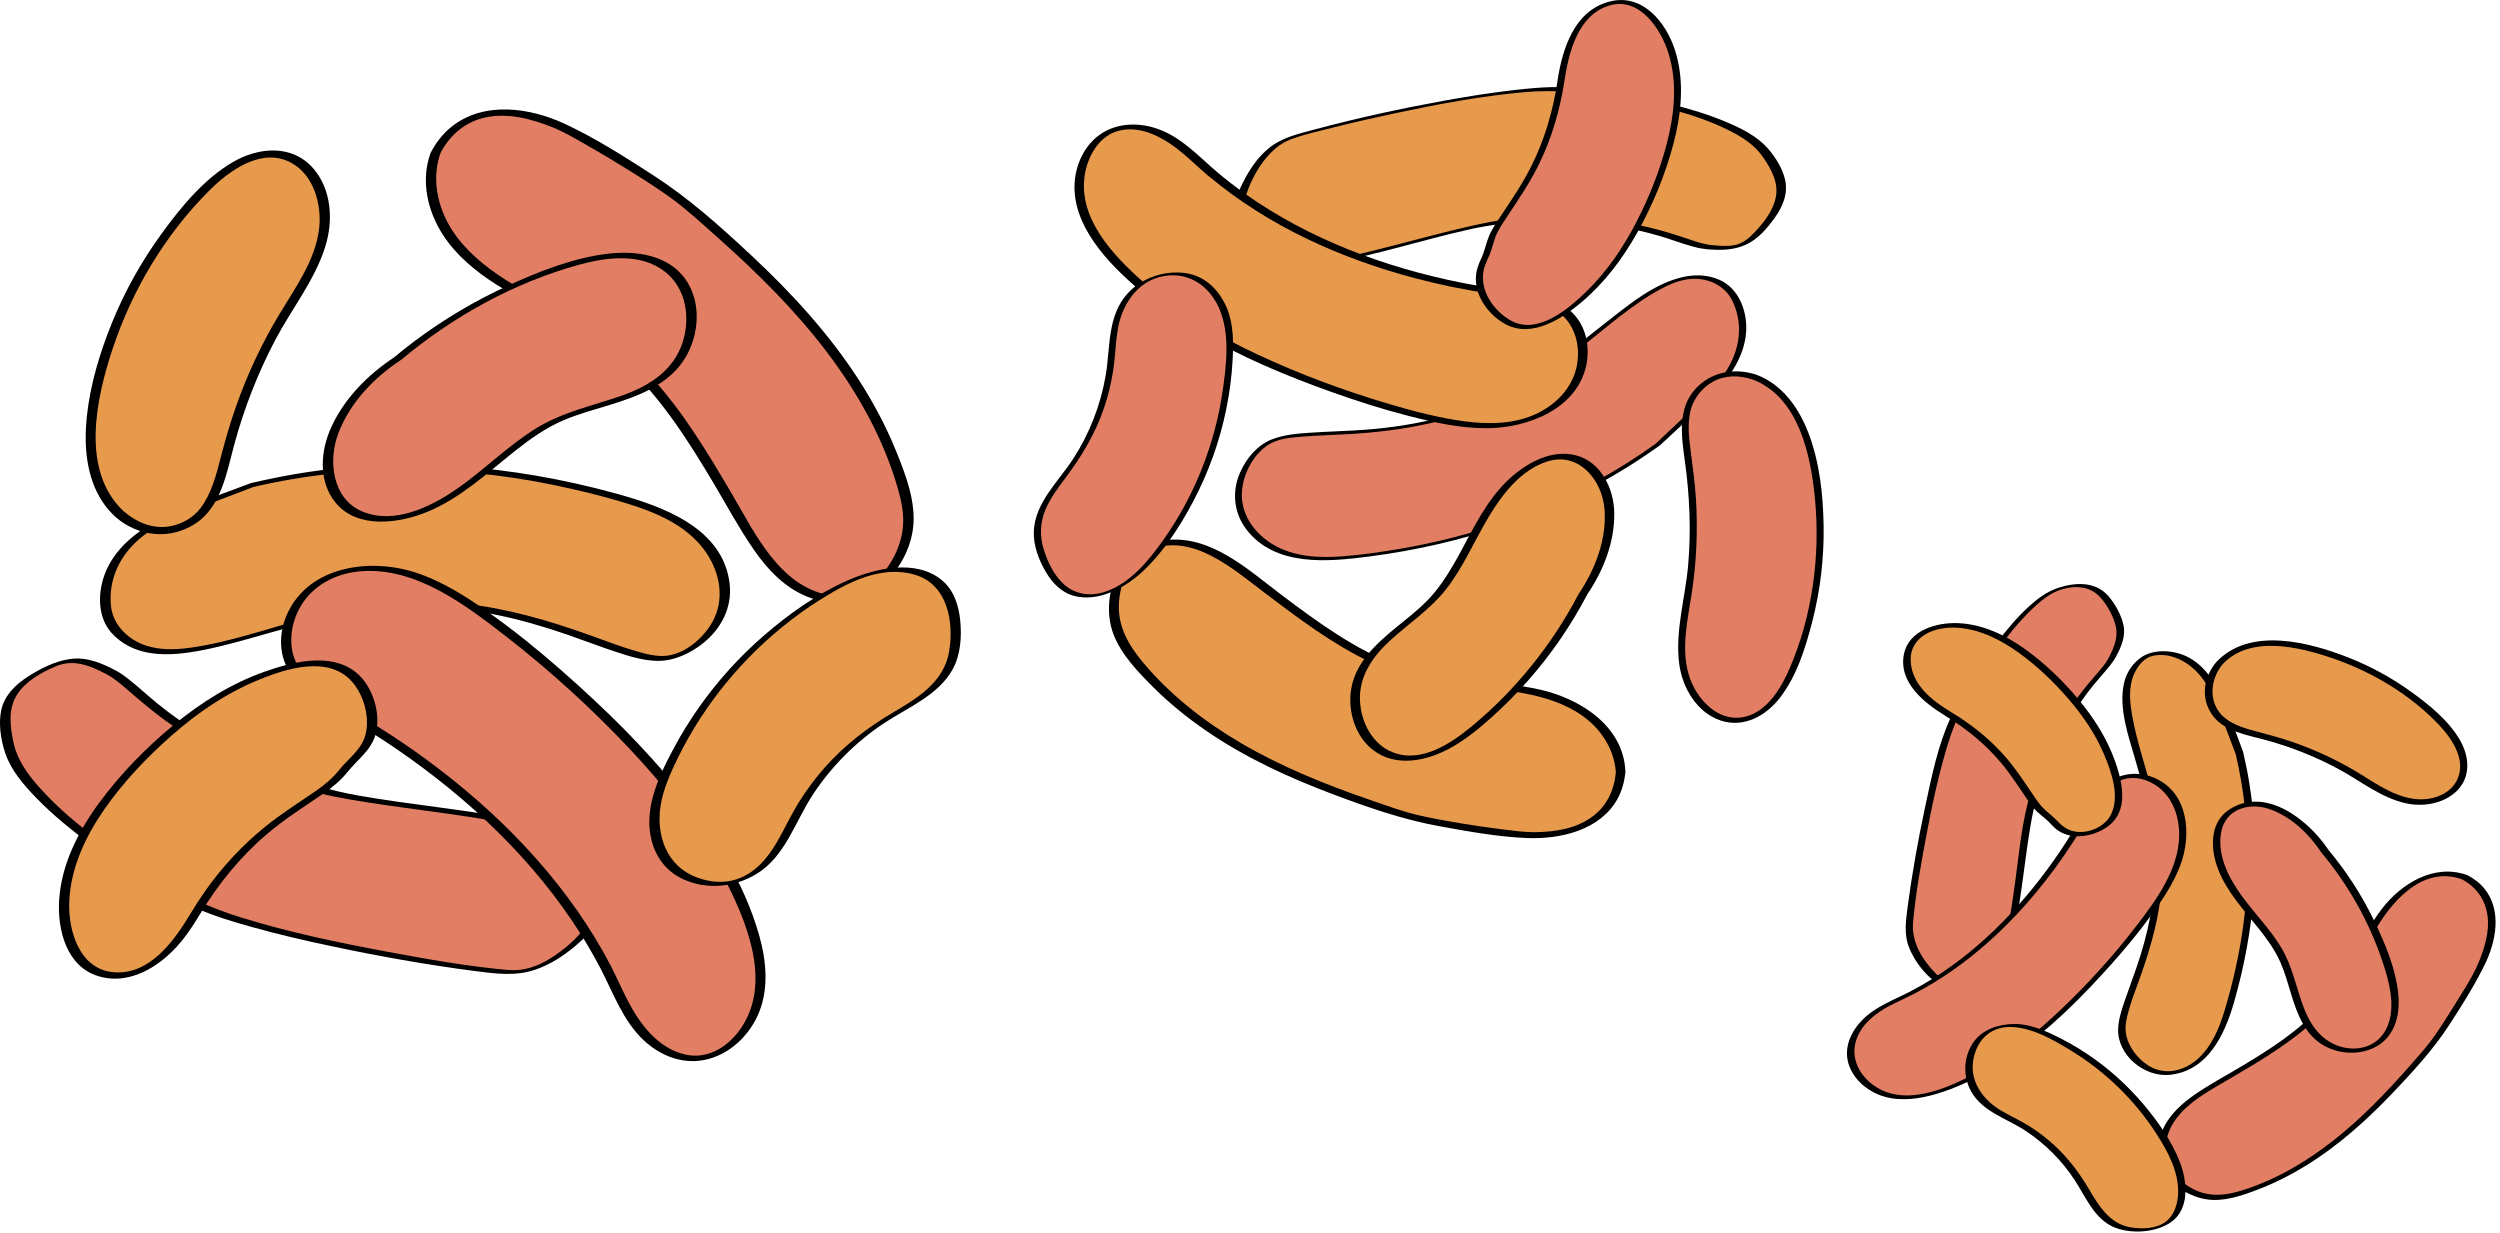
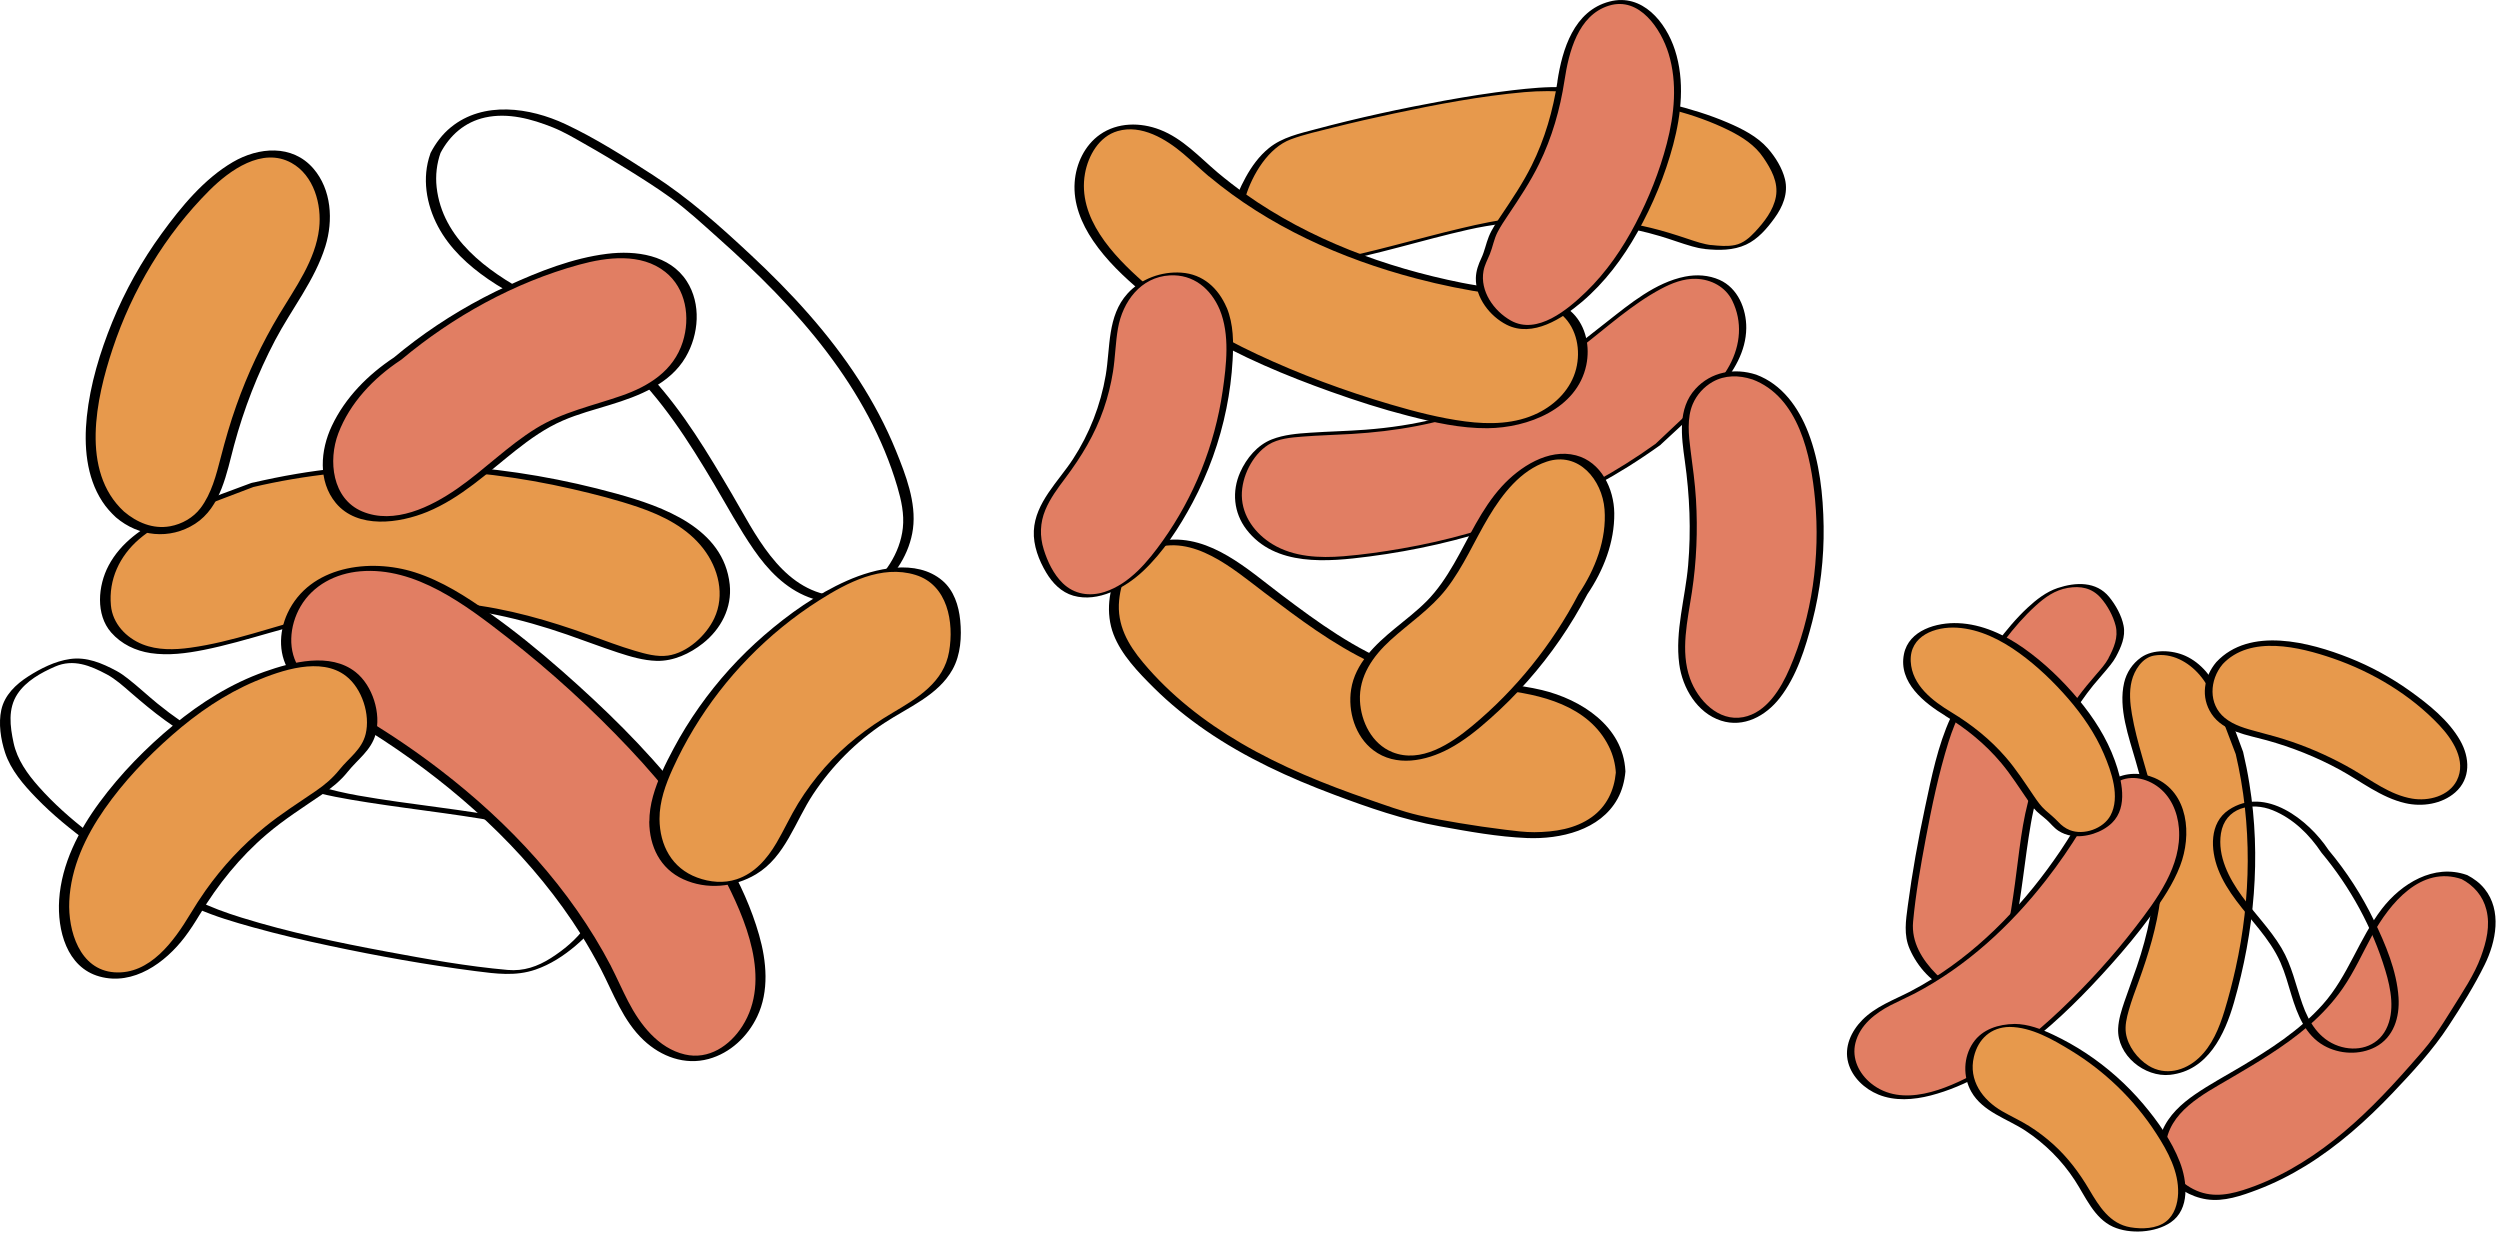
<svg xmlns="http://www.w3.org/2000/svg" width="529" height="261" viewBox="0 0 529 261" fill="none">
  <g clip-path="url(#clip0_849_4115)">
    <path d="M53.38 102.62C49.76 104 46.14 105.38 42.52 106.76C38.07 108.45 33.56 110.18 29.75 113.03C25.94 115.88 22.86 120.06 22.42 124.79C22.18 127.39 22.19 130.32 23.73 132.43C34.29 146.91 59.49 128.04 87.86 127.78C116.23 127.52 133.55 141.84 142.5 138.91C147.74 137.19 152.33 132.88 153.24 127.45C154.13 122.14 151.46 116.71 147.46 113.11C143.46 109.51 138.31 107.48 133.15 105.95C112.31 99.76 84.7 95.21 53.38 102.62Z" fill="#E7994C" />
    <path d="M52.98 102.27C47 104.55 40.85 106.59 35.05 109.31C30.18 111.6 25.54 114.82 22.97 119.69C20.73 123.92 20.2 130.04 23.52 133.83C25.69 136.3 28.66 137.71 31.88 138.2C35.61 138.76 39.46 138.25 43.13 137.52C47.78 136.59 52.34 135.25 56.9 133.95C67.6 130.91 78.41 128.13 89.62 128.33C100.05 128.51 110.18 130.88 120 134.28C123.59 135.52 127.13 136.89 130.73 138.07C133.38 138.94 136.14 139.76 138.95 139.84C142.51 139.93 145.98 138.31 148.73 136.14C152.55 133.12 154.93 128.61 154.41 123.68C153.14 111.74 140.27 107.17 130.41 104.45C108.44 98.39 85.41 96.48 62.87 100.25C59.64 100.79 56.43 101.45 53.25 102.19C53.01 102.25 52.15 102.54 52.28 102.93C52.42 103.33 53.23 103.15 53.49 103.08C75.77 97.85 98.91 98.35 121.15 103.49C125.84 104.57 130.55 105.77 135.11 107.33C140.3 109.11 145.45 111.69 148.85 116.13C152.04 120.29 153.44 125.93 151.14 130.83C149.43 134.47 145.45 138.13 141.34 138.72C139.02 139.05 136.56 138.36 134.36 137.71C131.1 136.75 127.92 135.53 124.73 134.38C116.15 131.3 107.41 128.75 98.32 127.76C87.57 126.59 77.03 127.81 66.58 130.38C57.83 132.54 49.21 135.83 40.25 137.06C36.9 137.52 33.35 137.61 30.16 136.34C26.68 134.95 23.82 131.94 23.47 128.11C22.96 122.64 25.3 117.66 29.41 114.11C33.9 110.23 39.74 108.33 45.2 106.25C48.07 105.16 50.93 104.07 53.8 102.98C54.08 102.87 54.66 102.59 54.41 102.23C54.17 101.88 53.24 102.17 52.98 102.27Z" fill="black" />
-     <path d="M23.619 142.32C21 140.91 18.16 139.57 15.19 139.77C13.169 139.9 11.259 140.74 9.46 141.65C6.4 143.2 3.31 145.2 1.9 148.33C0.57 151.29 1.19 154.7 1.87 157.87C4.57 170.42 34.91 188.79 43.989 192.39C60.109 198.78 96.219 204.82 107.37 205.7C113.32 206.17 119.05 202.16 123.25 197.92C127.45 193.68 129.27 186.51 125.79 181.66C124.17 179.4 121.66 177.95 119.11 176.86C106.55 171.52 76.62 170.66 63.779 166.02C35.16 155.7 29.709 145.6 23.619 142.32Z" fill="#E17E63" />
    <path d="M24.64 141.96C21.57 140.32 18.35 138.94 14.8 139.45C11.65 139.9 8.59 141.45 5.94 143.15C3.35 144.81 0.97 147.08 0.28 150.19C-0.36 153.08 0.16 156.46 1.07 159.25C2.27 162.92 4.98 166.06 7.62 168.78C11.12 172.41 15.07 175.6 19.13 178.59C26.15 183.76 33.71 188.68 41.7 192.24C45.52 193.94 49.58 195.12 53.6 196.24C58.96 197.73 64.39 199 69.84 200.15C80.02 202.31 90.3 204.16 100.63 205.49C104.93 206.04 109.09 206.62 113.31 205.17C116.45 204.09 119.28 202.25 121.8 200.11C124.17 198.09 126.29 195.85 127.53 192.94C128.64 190.33 129.09 187.31 128.35 184.53C127.54 181.49 125.31 179.26 122.64 177.74C118.5 175.38 113.65 174.32 109.02 173.4C98.02 171.22 86.82 170.28 75.79 168.33C64.4 166.31 53.51 161.83 43.55 155.98C39.96 153.87 36.53 151.49 33.3 148.86C31.19 147.14 29.21 145.27 27.07 143.6C26.29 142.99 25.5 142.42 24.64 141.96C24.26 141.75 23.62 141.95 23.24 142.09C23.14 142.13 22.26 142.51 22.59 142.69C24.47 143.71 26.08 145.17 27.68 146.56C30.02 148.58 32.38 150.57 34.89 152.39C38.73 155.17 42.82 157.59 47.05 159.73C52.54 162.51 58.31 165.04 64.18 166.9C68.6 168.3 73.23 169.07 77.81 169.79C83.18 170.63 88.57 171.32 93.95 172.07C99.19 172.81 104.45 173.58 109.62 174.73C114.17 175.74 119.22 176.98 122.87 180.04C127.81 184.18 127.24 191.28 123.79 196.2C121.96 198.8 119.25 201.02 116.58 202.72C113.75 204.52 110.8 205.54 107.44 205.24C98.85 204.48 90.28 202.94 81.81 201.36C71.48 199.43 61.13 197.28 51.09 194.16C47.76 193.13 44.51 191.95 41.39 190.39C37.71 188.55 34.15 186.47 30.66 184.29C22.63 179.26 14.52 173.6 8.2 166.47C5.81 163.78 3.63 160.75 2.87 157.17C2.13 153.7 1.63 149.97 3.7 146.84C5.52 144.09 8.71 142.33 11.65 141.05C15.53 139.36 19.09 140.83 22.6 142.7C22.99 142.91 23.62 142.71 24 142.57C24.09 142.52 24.97 142.13 24.64 141.96Z" fill="black" />
    <path d="M128.199 204.73C130.359 208.88 132.009 213.34 134.839 217.07C137.669 220.79 141.849 223.84 146.529 223.98C153.149 224.18 158.809 218.34 160.319 211.9C161.829 205.46 160.069 198.69 157.579 192.55C150.179 174.35 136.579 159.39 122.079 146.13C115.389 140.02 108.439 134.17 100.979 129.04C95.819 125.49 90.299 122.24 84.189 120.88C78.079 119.51 71.249 120.26 66.289 124.09C61.329 127.92 58.909 135.2 61.699 140.81C63.319 144.06 68.499 148.09 71.659 149.88C78.319 153.65 111.149 171.94 128.199 204.73Z" fill="#E17E63" />
    <path d="M127.119 205.02C129.809 210.23 131.829 216 136.199 220.11C139.899 223.59 144.909 225.45 149.939 224.08C154.529 222.83 158.199 219.34 160.219 215.11C162.789 209.74 162.219 203.4 160.619 197.83C157.429 186.69 150.919 176.4 143.769 167.4C136.379 158.11 127.809 149.79 118.909 141.96C113.979 137.63 108.889 133.48 103.529 129.69C98.659 126.24 93.519 122.94 87.799 121.11C78.259 118.06 65.519 119.73 60.839 129.76C58.909 133.89 58.859 138.97 61.659 142.71C64.149 146.04 67.769 148.64 71.359 150.68C75.709 153.15 79.959 155.78 84.079 158.61C99.309 169.08 113.119 182.11 122.999 197.82C124.459 200.16 125.829 202.57 127.119 205.02C127.479 205.71 129.579 204.99 129.289 204.44C120.699 188 107.789 174.16 93.149 162.92C88.179 159.1 82.989 155.57 77.629 152.33C72.619 149.3 67.119 146.63 63.579 141.76C60.729 137.84 61.239 132.37 63.579 128.35C66.229 123.79 71.049 121.34 76.199 120.89C87.909 119.86 98.609 128.07 107.319 134.85C116.489 141.99 125.169 149.91 133.139 158.36C140.749 166.41 147.669 175.22 152.849 185.05C157.709 194.28 163.369 207.29 157.069 217.15C154.429 221.28 149.949 224.31 144.899 223.12C139.279 221.8 135.459 216.8 132.939 211.94C131.659 209.47 130.549 206.91 129.279 204.44C128.929 203.74 126.829 204.46 127.119 205.02Z" fill="black" />
-     <path d="M92.15 32.4C89.95 38.35 91.75 45.23 95.48 50.36C99.21 55.49 104.63 59.12 110.2 62.17C115.76 65.22 121.6 67.81 126.82 71.41C140.51 80.85 148.64 96.2 157.14 110.49C159.87 115.08 162.77 119.72 166.98 122.99C171.19 126.27 177.02 127.97 181.97 125.98C184.52 124.95 186.65 123.04 188.31 120.85C190.61 117.83 192.14 114.15 192.24 110.35C192.31 107.69 191.69 105.07 190.93 102.52C187.3 90.31 180.49 79.21 172.32 69.43C164.15 59.65 154.6 51.12 144.88 42.88C140.12 38.85 121.77 27.83 117.55 26.27C113.85 24.9 110 23.64 106.06 23.79C101.33 23.98 95.56 25.68 92.15 32.4Z" fill="#E17E63" />
    <path d="M91.06 32.52C89.25 37.61 90.18 43.2 92.67 47.9C95.12 52.53 99.04 56.14 103.31 59.08C108 62.3 113.17 64.71 118.18 67.37C123.29 70.08 128.09 73.17 132.32 77.14C140.02 84.37 145.73 93.39 151.09 102.41C153.85 107.06 156.43 111.87 159.51 116.32C162.46 120.59 166.16 124.48 171.1 126.37C175.78 128.16 181.06 127.9 185.22 124.97C189.41 122.02 192.5 117.02 193.18 111.93C193.93 106.33 191.65 100.47 189.58 95.37C187.46 90.15 184.79 85.15 181.74 80.41C175.38 70.55 167.38 61.87 158.82 53.89C152.31 47.81 145.69 41.9 138.19 37.06C132.21 33.2 126.06 29.27 119.61 26.25C112.11 22.74 102.31 21.31 95.42 26.92C93.6 28.4 92.2 30.27 91.12 32.34C90.61 33.32 92.79 33.18 93.16 32.46C95.17 28.6 98.36 25.81 102.66 24.86C107.5 23.8 112.49 25.16 116.98 26.96C119.32 27.9 121.54 29.22 123.72 30.46C127 32.31 130.23 34.25 133.43 36.25C136.27 38.02 139.11 39.83 141.83 41.79C145.37 44.34 148.61 47.37 151.87 50.27C160.24 57.72 168.27 65.64 175.04 74.59C181.52 83.16 186.86 92.69 189.89 103.04C190.72 105.86 191.36 108.78 191.04 111.73C190.75 114.4 189.77 116.95 188.35 119.22C185.48 123.79 180.97 126.96 175.4 125.93C164.9 124 159.7 112.74 154.84 104.47C149.8 95.91 144.66 87.28 137.94 79.92C134.65 76.31 130.98 73.04 126.91 70.34C122.19 67.2 117.02 64.82 112.04 62.15C103.09 57.35 93.6 50.54 92.39 39.6C92.12 37.12 92.41 34.63 93.24 32.28C93.53 31.46 91.34 31.72 91.06 32.52Z" fill="black" />
    <path d="M138.46 173.59C138.41 169.84 139.75 166.22 141.3 162.8C148.33 147.34 160.23 134.14 174.89 125.56C180.52 122.26 187.05 119.57 193.44 120.92C195.29 121.31 197.1 122.06 198.52 123.32C201.33 125.81 202.16 129.86 202.21 133.62C202.24 136.03 202 138.48 201.06 140.7C198.69 146.25 192.62 149 187.5 152.19C179.72 157.03 173.21 163.88 168.78 171.9C166.64 175.78 164.9 180.03 161.67 183.07C158.42 186.14 153.71 187.67 149.31 186.84C144.91 186.01 138.46 183.1 138.46 173.59Z" fill="#E7994C" />
    <path d="M139.55 173.3C139.55 169.53 140.83 166 142.37 162.61C143.69 159.71 145.18 156.89 146.82 154.17C150.09 148.76 153.98 143.73 158.39 139.2C162.88 134.59 167.89 130.49 173.33 127.04C179.25 123.29 186.52 119.44 193.71 121.65C200.53 123.74 201.9 131.66 200.83 137.88C199.71 144.42 194.09 147.74 188.83 150.85C183.49 154.01 178.62 157.76 174.5 162.43C172.42 164.79 170.54 167.32 168.89 170C167.23 172.71 165.92 175.61 164.31 178.35C162.33 181.72 159.7 184.78 155.88 186.05C153.14 186.96 150.2 186.68 147.52 185.69C142.17 183.71 139.6 178.88 139.55 173.3C139.55 172.96 137.37 173.27 137.38 173.88C137.43 179.11 139.68 183.81 144.58 186.05C149.54 188.31 155.33 187.77 159.98 184.99C166.17 181.29 168.26 173.79 172.04 168.08C175.99 162.11 181.15 156.92 187.13 152.98C192.15 149.67 198.51 147.15 201.57 141.64C203.29 138.53 203.52 134.73 203.18 131.26C202.87 128.14 201.85 124.92 199.39 122.84C193.89 118.18 185.17 120.25 179.27 122.86C172.86 125.69 166.93 129.9 161.65 134.47C156.5 138.93 151.9 144.02 147.97 149.58C145.98 152.4 144.16 155.33 142.54 158.38C140.82 161.6 139.15 164.97 138.17 168.5C137.68 170.26 137.4 172.07 137.4 173.9C137.37 174.22 139.55 173.92 139.55 173.3Z" fill="black" />
    <path d="M25.38 108.86C32.59 115.17 40.55 111.6 43.34 107.83C46.13 104.05 47.11 99.29 48.31 94.75C50.88 85.03 54.76 75.64 59.91 67C63.24 61.41 67.18 55.93 68.42 49.54C69.66 43.15 67.18 35.41 61.06 33.18C54.58 30.82 47.75 35.48 42.94 40.43C31.71 51.98 23.8 66.73 20.37 82.48C18.38 91.65 18.42 102.56 25.38 108.86Z" fill="#E7994C" />
    <path d="M24.54 109.48C29.33 113.56 35.91 114.28 41.27 110.84C46.77 107.31 47.96 100.06 49.53 94.22C51.6 86.53 54.5 79.07 58.2 72.02C61.68 65.4 66.61 59.32 68.85 52.11C70.54 46.66 70.17 40.12 66.29 35.64C61.83 30.5 54.72 31.11 49.28 34.29C43.16 37.87 38.33 43.76 34.21 49.42C29.99 55.22 26.46 61.52 23.75 68.16C21.16 74.52 19.08 81.33 18.37 88.18C17.74 94.25 18.22 100.88 21.65 106.12C22.46 107.37 23.45 108.47 24.54 109.48C25.24 110.13 27.14 109.08 26.22 108.23C16.95 99.66 20.35 84.28 23.82 73.84C27.96 61.34 34.97 49.63 44.29 40.31C48.56 36.04 55.49 31.03 61.69 34.48C66.42 37.11 68.11 43.27 67.53 48.33C66.76 55.07 62.49 60.86 59.1 66.51C55.43 72.62 52.39 79.09 50.01 85.81C48.72 89.44 47.66 93.12 46.7 96.85C45.75 100.51 44.76 104.44 42.44 107.51C40.9 109.55 38.49 110.91 35.99 111.36C32.36 112.01 28.96 110.56 26.23 108.24C25.49 107.61 23.59 108.67 24.54 109.48Z" fill="black" />
    <path d="M84.079 75.91C94.869 66.85 107.509 60 120.989 55.89C128.139 53.71 136.759 52.6 142.329 57.58C148.289 62.91 147.269 73.41 141.429 78.87C135.169 84.73 125.729 85.27 117.939 88.87C111.409 91.88 106.139 97 100.479 101.43C94.819 105.86 88.209 109.8 81.019 109.73C78.669 109.71 76.269 109.22 74.279 107.97C69.609 105.01 68.409 98.43 70.049 93.15C71.689 87.87 76.049 81.16 84.079 75.91Z" fill="#E17E63" />
    <path d="M84.949 76.08C95.869 66.96 108.819 59.77 122.579 56C128.429 54.4 135.649 53.48 140.759 57.53C145.189 61.04 146.109 67.18 144.469 72.36C142.529 78.47 137.269 81.74 131.489 83.74C125.369 85.87 119.089 87.17 113.499 90.6C107.479 94.3 102.519 99.39 96.729 103.41C91.179 107.26 83.409 111.09 76.619 108.21C70.279 105.52 69.409 97.46 71.579 91.72C74.019 85.26 79.059 79.98 84.749 76.22C85.969 75.41 84.089 75.16 83.409 75.61C77.889 79.26 73.059 84.1 70.209 90.14C67.799 95.24 67.239 101.81 71.059 106.43C75.679 112 84.499 110.74 90.409 108.31C97.529 105.37 103.139 100.04 109.089 95.33C112.189 92.88 115.449 90.57 119.079 89C122.319 87.59 125.739 86.7 129.109 85.66C135.149 83.81 141.739 81.3 145.089 75.56C147.899 70.75 148.409 64.3 145.319 59.5C141.709 53.9 134.519 52.95 128.429 53.71C121.199 54.61 114.059 57.43 107.469 60.45C100.509 63.64 93.899 67.56 87.779 72.14C86.229 73.3 84.709 74.51 83.219 75.76C82.849 76.07 83.019 76.38 83.419 76.5C83.889 76.63 84.579 76.38 84.949 76.08Z" fill="black" />
    <path d="M41.27 193.45C38.94 197.33 36.27 201.15 32.56 203.75C28.85 206.35 23.74 207.42 19.76 205.26C15.64 203.03 13.79 198.01 13.57 193.33C13.01 181.77 20.09 171.24 27.97 162.76C37.11 152.93 48.21 144.27 61.27 141.17C65.99 140.05 71.59 139.91 75.02 143.35C77.35 145.7 82.12 154.67 74.94 160.65C73.24 162.07 72.19 164.1 70.49 165.52C64.37 170.63 52.13 175.34 41.27 193.45Z" fill="#E7994C" />
    <path d="M40.26 193.41C36.84 199.09 31.72 206.28 24.19 205.74C16.82 205.21 14.38 196.92 14.66 190.72C14.97 183.6 18.09 176.98 22.11 171.21C26.16 165.4 31.14 160.17 36.46 155.51C41.72 150.9 47.57 146.87 54.04 144.14C59.51 141.84 67.89 138.92 73.21 143.04C76.62 145.68 78.38 151.22 77.37 155.33C76.56 158.62 73.84 160.35 71.83 162.86C70.35 164.7 68.74 166.06 66.81 167.38C63.19 169.86 59.49 172.2 56.08 174.96C51.28 178.84 47.07 183.39 43.5 188.42C42.35 190.05 41.28 191.72 40.26 193.41C39.72 194.3 41.91 194.12 42.29 193.48C46.11 187.15 50.76 181.38 56.39 176.57C60.11 173.39 64.23 170.79 68.26 168.03C70.28 166.64 72.06 165.21 73.6 163.28C75.71 160.65 78.51 158.8 79.47 155.4C80.7 151.01 78.86 145.06 75.23 142.2C69.86 137.97 61.8 140.08 55.99 142.13C48.93 144.62 42.5 148.67 36.74 153.41C30.93 158.2 25.53 163.72 21.06 169.78C16.63 175.79 13.02 182.81 12.52 190.37C12.1 196.76 14.08 204.7 21.06 206.63C28.24 208.62 34.98 203.7 39.09 198.29C40.26 196.75 41.3 195.12 42.29 193.47C42.82 192.59 40.64 192.77 40.26 193.41Z" fill="black" />
    <path d="M473.86 159.31C472.93 156.86 471.99 154.4 471.06 151.95C469.91 148.94 468.74 145.88 466.81 143.3C464.88 140.72 462.05 138.63 458.84 138.34C457.08 138.18 455.09 138.19 453.66 139.23C443.84 146.39 456.63 163.47 456.81 182.69C456.99 201.92 447.28 213.65 449.27 219.72C450.43 223.27 453.35 226.39 457.04 227C460.64 227.6 464.32 225.79 466.76 223.08C469.2 220.37 470.58 216.88 471.61 213.38C475.8 199.25 478.88 180.54 473.86 159.31Z" fill="#E7994C" />
    <path d="M474.64 159.1C473.06 154.95 471.67 150.65 469.72 146.65C468.12 143.37 465.82 140.3 462.41 138.77C459.65 137.53 455.6 137.3 453.03 139.13C451.23 140.41 449.97 142.3 449.47 144.45C448.21 149.85 450.44 155.89 451.91 161.03C453.98 168.32 456 175.7 456.01 183.33C456.02 190.59 454.49 197.67 452.16 204.51C451.31 207.01 450.36 209.48 449.51 211.99C448.9 213.8 448.3 215.67 448.2 217.59C447.91 223.26 453.79 228.02 459.2 227.43C467.17 226.55 470.75 218.94 472.71 212.12C477.02 197.1 478.49 181.3 475.97 165.82C475.62 163.57 475.16 161.33 474.64 159.1C474.54 158.65 472.96 159.05 473.07 159.52C476.57 174.48 476.38 189.95 473.05 204.92C472.38 207.94 471.6 210.94 470.7 213.9C469.59 217.52 468.08 221.25 465.25 223.88C462.32 226.6 458.17 227.7 454.62 225.49C452.3 224.05 450.25 221.37 449.84 218.62C449.61 217.02 450 215.37 450.43 213.84C451.03 211.7 451.83 209.61 452.59 207.52C454.63 201.86 456.39 196.11 457.14 190.12C458.03 183.01 457.4 176 455.75 169.05C454.33 163.04 452.14 157.18 451.11 151.09C450.72 148.8 450.5 146.39 451.06 144.11C451.62 141.81 453.29 139.16 455.79 138.72C459.52 138.07 463.1 140.07 465.45 142.83C468.06 145.89 469.37 149.84 470.78 153.54C471.54 155.53 472.3 157.53 473.06 159.52C473.25 159.99 474.8 159.52 474.64 159.1Z" fill="black" />
    <path d="M446.95 139.14C447.91 137.36 448.81 135.44 448.68 133.42C448.59 132.05 448.02 130.76 447.4 129.53C446.35 127.46 444.99 125.36 442.87 124.41C440.86 123.51 438.55 123.93 436.4 124.39C427.89 126.22 415.44 146.78 413 152.94C408.67 163.87 404.58 188.34 403.98 195.89C403.66 199.92 406.38 203.81 409.25 206.65C412.12 209.49 416.99 210.73 420.27 208.37C421.8 207.27 422.79 205.57 423.52 203.84C427.14 195.32 427.72 175.04 430.87 166.34C437.88 146.96 444.72 143.27 446.95 139.14Z" fill="#E17E63" />
    <path d="M447.72 139C448.8 136.97 449.81 134.75 449.35 132.4C448.94 130.26 447.67 127.99 446.3 126.32C443.57 122.98 439.22 123.16 435.42 124.42C432.99 125.23 430.89 126.87 429.04 128.59C426.62 130.84 424.49 133.41 422.5 136.05C418.8 140.95 415.34 146.26 412.76 151.85C410.04 157.75 408.71 164.42 407.36 170.74C405.88 177.66 404.62 184.64 403.69 191.66C403.28 194.78 402.78 197.81 404.09 200.81C405.7 204.52 408.95 208.31 412.92 209.51C416.39 210.55 420.36 209.62 422.62 206.69C424.69 204.01 425.52 200.41 426.2 197.16C427.8 189.58 428.42 181.84 429.74 174.22C431.08 166.44 434.05 159.03 438 152.2C439.46 149.67 441.11 147.26 442.95 144.99C444.13 143.54 445.41 142.18 446.56 140.71C446.99 140.17 447.39 139.61 447.72 139C447.82 138.81 446.39 138.89 446.17 139.28C445.48 140.54 444.5 141.63 443.56 142.71C442.2 144.28 440.87 145.86 439.65 147.54C435.34 153.46 432.01 160.4 429.8 167.36C427.8 173.65 427.28 180.44 426.37 186.95C425.87 190.56 425.35 194.18 424.58 197.74C423.93 200.77 423.15 204.1 421.3 206.65C419.72 208.83 417.54 209.68 414.9 209.09C412.89 208.64 411.13 207.55 409.7 206.1C406.75 203.1 404.41 199.38 404.81 195.04C405.35 189.18 406.39 183.33 407.47 177.55C408.77 170.64 410.21 163.71 412.31 156.99C413.81 152.16 416.08 147.82 418.74 143.52C422.13 138.04 425.95 132.54 430.74 128.18C432.75 126.35 434.83 124.87 437.54 124.4C440.26 123.93 442.65 124.4 444.52 126.51C445.93 128.1 447.15 130.34 447.67 132.41C448.28 134.87 447.28 137.14 446.15 139.27C446.07 139.48 447.51 139.4 447.72 139Z" fill="black" />
    <path d="M404.65 210.03C401.84 211.49 398.81 212.61 396.29 214.53C393.77 216.45 391.7 219.28 391.61 222.45C391.47 226.94 395.43 230.77 399.8 231.8C404.17 232.83 408.76 231.63 412.91 229.94C425.24 224.93 435.39 215.71 444.37 205.88C448.51 201.35 452.48 196.64 455.96 191.58C458.36 188.08 460.57 184.34 461.49 180.2C462.42 176.06 461.91 171.43 459.32 168.07C456.72 164.71 451.79 163.07 447.99 164.96C445.79 166.06 443.06 169.57 441.84 171.71C439.27 176.22 426.87 198.47 404.65 210.03Z" fill="#E17E63" />
    <path d="M404.17 209.82C400.69 211.61 396.88 212.97 394.08 215.81C391.73 218.19 390.16 221.52 391.09 224.89C391.94 227.99 394.56 230.42 397.47 231.61C400.96 233.04 404.93 232.73 408.51 231.81C416.11 229.85 423.2 225.49 429.36 220.72C435.68 215.83 441.32 210.11 446.64 204.16C449.61 200.84 452.46 197.42 455.08 193.82C457.49 190.52 459.84 187.06 461.31 183.22C463.81 176.71 463.14 167.71 455.89 164.6C453.13 163.41 449.75 163.4 447.13 164.96C444.57 166.48 442.53 169.24 441.06 171.78C439.44 174.59 437.78 177.36 435.97 180.05C428.81 190.64 419.84 200.28 408.95 207.09C407.39 208.06 405.79 208.97 404.17 209.82C403.24 210.31 404.65 210.48 405.13 210.23C416.1 204.48 425.38 195.93 432.95 186.21C435.61 182.8 438.06 179.24 440.31 175.55C442.3 172.28 444 168.8 446.94 166.23C449.69 163.84 453.52 164.32 456.38 166.31C459.3 168.34 460.78 171.78 461.06 175.25C461.71 183.18 456.4 190.29 451.82 196.23C447.05 202.41 441.73 208.26 436.07 213.64C430.69 218.76 424.83 223.43 418.28 226.97C411.83 230.45 402.48 234.57 395.9 229.23C393.35 227.16 391.79 223.97 392.61 220.68C393.55 216.91 396.77 214.41 400.05 212.71C401.72 211.85 403.44 211.1 405.11 210.24C405.38 210.1 405.51 209.87 405.26 209.67C405.02 209.46 404.41 209.7 404.17 209.82Z" fill="black" />
    <path d="M521.45 185.59C517.42 184.1 512.75 185.32 509.28 187.85C505.8 190.38 503.34 194.05 501.27 197.82C499.2 201.59 497.45 205.55 495.01 209.08C488.61 218.36 478.21 223.87 468.52 229.63C465.41 231.48 462.27 233.45 460.05 236.3C457.83 239.15 456.68 243.11 458.03 246.46C458.73 248.19 460.02 249.63 461.51 250.76C463.56 252.32 466.05 253.36 468.62 253.42C470.42 253.47 472.2 253.04 473.93 252.53C482.21 250.07 489.73 245.45 496.36 239.91C502.99 234.37 508.77 227.9 514.36 221.31C517.09 218.08 524.56 205.65 525.62 202.79C526.55 200.28 527.4 197.68 527.3 195C527.15 191.81 526 187.9 521.45 185.59Z" fill="#E17E63" />
    <path d="M521.92 185.12C515 182.72 508.12 186.96 504 192.32C499.15 198.65 496.87 206.51 491.52 212.52C486.59 218.06 480.26 222.09 473.94 225.85C470.77 227.73 467.5 229.49 464.46 231.58C461.58 233.56 458.9 236 457.53 239.29C456.26 242.34 456.3 245.76 458.24 248.52C460.2 251.31 463.57 253.27 466.92 253.78C470.58 254.34 474.33 253.01 477.71 251.73C481.27 250.38 484.68 248.65 487.92 246.66C494.72 242.47 500.72 237.11 506.22 231.34C510.49 226.85 514.75 222.24 518.15 217.04C520.87 212.89 523.55 208.61 525.75 204.15C528.17 199.25 529.45 192.67 525.72 188.06C524.73 186.83 523.46 185.9 522.07 185.17C521.56 184.9 520.13 185.62 520.83 185.99C523.48 187.39 525.39 189.58 526.12 192.51C526.97 195.89 526.13 199.23 524.97 202.43C523.56 206.31 521.05 209.95 518.89 213.45C517.67 215.43 516.42 217.39 515.08 219.3C513.5 221.54 511.64 223.57 509.83 225.63C504.9 231.23 499.7 236.65 493.82 241.27C488.06 245.8 481.63 249.61 474.61 251.83C470.73 253.06 467.08 253.41 463.45 251.26C460.35 249.42 457.98 246.38 458.24 242.63C458.75 235.29 466.2 231.55 471.79 228.27C477.53 224.9 483.31 221.51 488.38 217.16C491.14 214.79 493.66 212.12 495.73 209.12C498.18 205.57 499.93 201.62 501.99 197.86C505.66 191.18 512.29 183.04 520.96 186.05C521.54 186.25 522.82 185.44 521.92 185.12Z" fill="black" />
    <path d="M425.75 216.98C428.29 216.94 430.75 217.85 433.06 218.9C443.54 223.67 452.48 231.73 458.3 241.66C460.54 245.48 462.36 249.9 461.44 254.23C461.17 255.48 460.67 256.71 459.81 257.67C458.12 259.57 455.38 260.14 452.83 260.17C451.2 260.19 449.53 260.03 448.03 259.39C444.27 257.78 442.4 253.67 440.24 250.2C436.96 244.93 432.32 240.52 426.88 237.51C424.25 236.06 421.37 234.88 419.31 232.69C417.23 230.49 416.19 227.29 416.76 224.32C417.34 221.35 419.31 216.98 425.75 216.98Z" fill="#E7994C" />
    <path d="M425.24 217.3C429.86 217.33 434.43 219.98 438.27 222.33C441.77 224.47 445.03 226.99 447.99 229.83C451.12 232.84 453.91 236.2 456.26 239.85C458.68 243.59 461.04 247.91 460.89 252.5C460.81 254.69 460.13 257.08 458.32 258.48C456.31 260.03 453.22 260.1 450.82 259.7C446.44 258.97 444.16 255.24 442.08 251.72C440 248.19 437.58 244.96 434.54 242.2C432.94 240.75 431.22 239.44 429.39 238.29C427.54 237.13 425.54 236.22 423.65 235.13C419.51 232.75 416.48 228.59 417.68 223.61C418.58 219.84 421.27 217.35 425.24 217.3C425.57 217.3 427.01 216.66 426.26 216.67C422.91 216.72 419.46 217.76 417.5 220.66C415.44 223.71 415.32 227.82 417.13 231.01C419.55 235.28 424.7 236.7 428.57 239.25C432.72 241.99 436.31 245.57 439.02 249.73C441.3 253.21 443.09 257.76 447.12 259.59C450.66 261.19 456.08 260.88 459.33 258.65C463.43 255.83 462.82 249.91 461.25 245.87C459.52 241.4 456.61 237.29 453.53 233.64C450.03 229.5 445.94 225.86 441.41 222.86C439.2 221.4 436.89 220.1 434.5 218.97C431.88 217.73 429.17 216.68 426.24 216.66C425.93 216.66 424.48 217.29 425.24 217.3Z" fill="black" />
    <path d="M469.63 140.34C465.35 145.23 467.77 150.62 470.33 152.51C472.89 154.4 476.12 155.07 479.19 155.88C485.78 157.62 492.14 160.25 498 163.74C501.79 166 505.5 168.67 509.83 169.51C514.16 170.35 519.41 168.67 520.92 164.52C522.52 160.13 519.36 155.5 516.01 152.24C508.18 144.63 498.18 139.26 487.51 136.94C481.29 135.59 473.9 135.62 469.63 140.34Z" fill="#E7994C" />
    <path d="M468.97 140.1C466.31 143.26 465.62 147.52 467.97 151.07C470.45 154.83 475.62 155.53 479.62 156.64C484.96 158.12 490.16 160.19 495.03 162.84C499.58 165.32 503.82 168.77 508.97 169.95C512.53 170.77 516.7 170.15 519.52 167.68C522.85 164.76 522.63 160.32 520.58 156.71C518.15 152.42 513.89 149.03 509.95 146.21C505.97 143.36 501.63 141 497.09 139.2C488.74 135.89 476.06 132.51 468.97 140.1C468.3 140.82 469.8 141.08 470.29 140.56C476.14 134.3 486.61 136.89 493.64 139.31C501.98 142.18 510.06 147 516.15 153.45C518.95 156.42 521.98 161 519.86 165.16C518.16 168.48 513.88 169.57 510.43 168.99C505.75 168.21 501.83 165.14 497.83 162.82C493.78 160.48 489.5 158.53 485.09 157C482.64 156.15 480.14 155.48 477.64 154.82C475.27 154.19 472.7 153.49 470.77 151.91C467.22 149 467.54 143.84 470.3 140.56C470.93 139.81 469.43 139.56 468.97 140.1Z" fill="black" />
-     <path d="M491.96 180.12C498.1 187.44 502.75 196 505.53 205.14C507.01 209.99 507.76 215.83 504.38 219.61C500.77 223.65 493.65 222.96 489.95 219C485.98 214.75 485.61 208.36 483.17 203.08C481.13 198.65 477.66 195.08 474.65 191.24C471.65 187.4 468.98 182.92 469.03 178.05C469.05 176.46 469.37 174.83 470.23 173.48C472.23 170.32 476.7 169.5 480.28 170.61C483.85 171.73 488.4 174.68 491.96 180.12Z" fill="#E17E63" />
    <path d="M491.23 180.43C497.33 187.74 501.98 196.23 504.74 205.35C505.92 209.25 506.84 214 504.88 217.82C502.93 221.6 498.65 222.65 494.8 221.32C490.75 219.92 488.56 216.34 487.2 212.48C485.78 208.47 484.96 204.3 482.76 200.6C480.39 196.62 477.09 193.33 474.38 189.6C471.65 185.85 469.2 181.16 469.95 176.36C470.81 170.88 476.38 169.59 480.93 171.46C485.24 173.21 488.68 176.6 491.23 180.43C491.51 180.85 493.04 180.34 492.69 179.82C488.52 173.54 479.32 166.19 471.59 171.38C467.47 174.15 467.75 179.77 469.34 183.91C471.21 188.76 474.82 192.57 478.01 196.57C479.76 198.76 481.4 201.06 482.54 203.64C483.52 205.86 484.15 208.22 484.86 210.54C486.12 214.67 487.79 219.04 491.76 221.26C495.02 223.09 499.28 223.3 502.62 221.56C506.52 219.52 507.8 215.22 507.53 211.07C507.16 205.45 504.77 199.8 502.35 194.79C499.76 189.42 496.51 184.4 492.69 179.83C492.35 179.42 490.84 179.97 491.23 180.43Z" fill="black" />
    <path d="M412.3 151.11C409.67 149.53 407.08 147.72 405.32 145.21C403.56 142.7 402.83 139.23 404.3 136.53C405.81 133.74 409.22 132.49 412.39 132.33C420.23 131.95 427.36 136.75 433.11 142.09C439.78 148.28 445.64 155.81 447.74 164.66C448.5 167.86 448.59 171.66 446.26 173.98C444.67 175.56 438.59 178.79 434.53 173.92C433.57 172.77 432.19 172.05 431.23 170.9C427.76 166.77 424.57 158.47 412.3 151.11Z" fill="#E7994C" />
    <path d="M412.92 150.72C408.96 148.33 404.57 145.02 404.31 139.97C404.03 134.49 409.54 132.53 414.13 132.82C418.94 133.12 423.42 135.41 427.27 138.19C431.09 140.95 434.56 144.29 437.65 147.85C440.68 151.36 443.34 155.23 445.17 159.51C446.77 163.25 448.68 168.63 446.59 172.54C445.08 175.36 440.91 176.81 437.97 175.65C437.03 175.28 436.22 174.66 435.54 173.93C434.69 173.02 433.77 172.29 432.84 171.47C431.83 170.59 431.07 169.47 430.32 168.37C428.43 165.59 426.62 162.78 424.42 160.24C421.12 156.43 417.2 153.31 412.92 150.72C412.46 150.44 411.02 151.1 411.67 151.5C416.11 154.19 420.12 157.47 423.46 161.45C425.59 163.99 427.32 166.79 429.21 169.5C429.57 170.01 429.93 170.52 430.33 171C431.13 171.98 432.17 172.66 433.1 173.5C433.94 174.26 434.6 175.16 435.56 175.79C436.4 176.34 437.36 176.7 438.36 176.85C441.26 177.3 444.8 176.18 446.91 174.11C450.38 170.7 448.94 164.94 447.5 160.94C445.79 156.18 443.02 151.85 439.79 147.98C436.42 143.95 432.54 140.21 428.25 137.18C424.16 134.29 419.42 132.07 414.34 131.86C409.84 131.67 403.92 133.31 402.88 138.39C401.65 144.4 407.18 148.77 411.69 151.49C412.13 151.77 413.57 151.11 412.92 150.72Z" fill="black" />
    <path d="M350.749 94.08C353.199 91.77 355.649 89.46 358.099 87.15C361.109 84.31 364.159 81.43 366.269 77.87C368.379 74.31 369.469 69.94 368.249 65.99C367.579 63.82 366.599 61.47 364.659 60.29C351.369 52.16 337.389 75.69 314.689 85.32C291.989 94.95 273.319 89.2 267.109 94.52C263.469 97.64 261.209 102.63 262.289 107.3C263.339 111.86 267.289 115.34 271.699 116.9C276.109 118.47 280.919 118.39 285.569 117.9C304.359 115.95 328.049 110.43 350.749 94.08Z" fill="#E17E63" />
    <path d="M351.43 94.06C355.53 90.2 359.88 86.49 363.64 82.29C366.83 78.72 369.46 74.35 369.51 69.43C369.55 65.35 367.72 60.94 363.85 59.22C361.55 58.2 359 58.04 356.54 58.53C350.29 59.78 344.92 64.25 340.04 68.08C333.28 73.38 326.6 78.87 318.97 82.91C309.66 87.83 299.29 90.15 288.86 90.93C284.99 91.22 281.12 91.3 277.25 91.56C274.52 91.74 271.68 91.97 269.11 92.98C266.04 94.18 263.75 96.97 262.43 99.92C260.62 103.97 261.04 108.49 263.74 112.03C269.83 119.98 281 118.89 289.77 117.75C309.09 115.24 327.92 109.12 344.49 98.76C346.82 97.3 349.11 95.76 351.34 94.16C351.98 93.7 350.51 93.78 350.18 94.01C334.25 105.43 315.86 112.74 296.59 116.07C292.52 116.77 288.41 117.37 284.3 117.7C279.22 118.11 273.77 117.88 269.29 115.17C265.65 112.97 262.84 109.27 262.77 104.89C262.71 100.9 264.98 96.28 268.38 94.11C270.45 92.79 273.19 92.58 275.57 92.39C279.03 92.11 282.5 92.04 285.96 91.83C295.25 91.27 304.45 89.74 313.15 86.33C320.96 83.27 327.91 78.61 334.52 73.51C340.02 69.27 345.3 64.42 351.46 61.13C353.73 59.92 356.24 58.92 358.86 59C362.08 59.09 365.13 60.7 366.56 63.64C368.73 68.11 368.3 72.96 365.98 77.28C363.6 81.71 359.66 85.1 356.05 88.51C354.07 90.38 352.08 92.25 350.1 94.12C349.83 94.37 350.34 94.45 350.48 94.46C350.78 94.48 351.19 94.28 351.43 94.06Z" fill="black" />
    <path d="M361.469 52.3C364.049 52.56 366.769 52.69 369.089 51.55C370.669 50.77 371.919 49.47 373.069 48.13C375.009 45.87 376.829 43.23 376.919 40.25C376.999 37.43 375.379 34.9 373.769 32.58C367.429 23.4 336.959 18.71 328.469 18.83C313.399 19.05 282.389 26.19 273.139 29.18C268.209 30.78 264.929 35.9 262.969 40.7C261.009 45.5 261.929 51.87 266.329 54.6C268.379 55.87 270.879 56.21 273.289 56.24C285.159 56.36 309.479 47.11 321.339 46.57C347.759 45.39 355.489 51.69 361.469 52.3Z" fill="#E7994C" />
    <path d="M360.809 52.7C363.729 52.99 366.749 53.02 369.469 51.76C371.969 50.6 373.879 48.38 375.469 46.18C377.219 43.78 378.429 40.92 377.699 37.92C377.129 35.57 375.649 33.19 374.059 31.39C371.849 28.87 368.649 27.26 365.619 25.96C361.719 24.28 357.629 23.05 353.509 22.02C346.129 20.17 338.429 18.76 330.819 18.46C327.279 18.32 323.699 18.68 320.189 19.08C315.319 19.64 310.479 20.42 305.659 21.29C296.519 22.95 287.399 24.93 278.429 27.33C274.979 28.25 271.329 29.04 268.499 31.34C266.439 33.01 264.849 35.22 263.579 37.53C262.379 39.72 261.359 42.03 261.079 44.53C260.529 49.52 262.809 54.49 267.829 56.01C272.049 57.29 276.859 56.52 281.109 55.76C291.099 53.98 300.789 50.83 310.669 48.6C320.579 46.36 330.889 46.28 340.939 47.71C344.479 48.21 347.969 48.98 351.389 50C353.629 50.67 355.829 51.51 358.079 52.14C358.919 52.38 359.769 52.57 360.639 52.66C361.099 52.71 361.629 52.62 362.049 52.4C362.169 52.33 362.779 51.94 362.299 51.89C360.489 51.7 358.749 51.08 357.039 50.51C354.499 49.66 351.949 48.85 349.339 48.22C340.199 46.01 330.449 45.55 321.089 46.2C317.089 46.48 313.119 47.37 309.229 48.29C304.459 49.41 299.739 50.7 294.999 51.92C290.429 53.1 285.839 54.27 281.179 55.08C276.839 55.84 271.459 56.7 267.469 54.35C263.179 51.83 262.219 46.04 263.579 41.59C264.999 36.94 268.379 31.25 273.149 29.48C276.029 28.41 279.109 27.74 282.079 26.99C286.339 25.92 290.609 24.94 294.909 24.03C304.019 22.09 313.249 20.33 322.539 19.5C329.159 18.91 335.599 19.59 342.129 20.71C350.169 22.09 358.509 23.94 365.859 27.59C368.669 28.99 371.339 30.7 373.119 33.34C374.789 35.8 376.339 38.56 375.779 41.64C375.249 44.51 373.289 47.01 371.339 49.09C370.169 50.34 368.849 51.49 367.119 51.85C365.489 52.19 363.759 52.02 362.119 51.85C361.699 51.86 359.829 52.61 360.809 52.7Z" fill="black" />
    <path d="M256.73 36.9C253.62 34.28 250.81 31.24 247.3 29.19C243.79 27.14 239.42 26.08 235.62 27.52C230.24 29.55 227.63 36.13 228.55 41.81C229.47 47.49 233.14 52.34 237.18 56.44C249.16 68.6 265.06 76.11 281.11 81.94C288.51 84.63 296.04 87.02 303.74 88.67C309.06 89.81 314.57 90.58 319.93 89.65C325.29 88.72 330.53 85.85 333.24 81.13C335.95 76.41 335.48 69.75 331.37 66.18C328.99 64.11 323.49 62.59 320.36 62.2C313.77 61.37 281.32 57.58 256.73 36.9Z" fill="#E7994C" />
    <path d="M257.67 36.52C253.8 33.24 250.28 29.31 245.43 27.44C241.3 25.85 236.47 25.86 232.75 28.47C229.51 30.75 227.68 34.65 227.4 38.55C227.07 43.04 228.83 47.31 231.32 50.97C234.13 55.1 237.85 58.64 241.67 61.83C245.43 64.97 249.48 67.75 253.69 70.26C262.51 75.5 272.02 79.47 281.66 82.91C287.02 84.82 292.44 86.57 297.95 87.98C303.43 89.39 309.08 90.66 314.77 90.61C323.25 90.54 333.71 86.55 335.66 77.26C336.46 73.43 335.64 69.12 332.82 66.28C330.15 63.59 325.73 62.5 322.11 61.86C317.85 61.11 313.55 60.68 309.3 59.83C293.09 56.59 277.1 50.65 263.54 41.06C261.53 39.62 259.57 38.11 257.67 36.52C257.16 36.09 255.29 36.87 255.79 37.29C268.44 47.88 283.79 54.76 299.66 58.93C304.9 60.31 310.23 61.39 315.59 62.17C317.15 62.4 318.72 62.56 320.27 62.8C323.72 63.32 328.06 64.34 330.68 66.8C333.69 69.62 334.49 74.15 333.51 78.05C332.46 82.24 329.25 85.51 325.45 87.39C320.68 89.75 315.21 89.85 310.03 89.17C304.69 88.47 299.41 87.1 294.25 85.58C284.61 82.74 275.07 79.22 265.97 74.95C257.36 70.91 249.09 65.99 241.93 59.69C235.53 54.05 227.93 46.06 229.58 36.74C230.26 32.93 232.56 28.86 236.51 27.73C241.53 26.28 246.7 29.41 250.38 32.52C252.21 34.07 253.94 35.74 255.77 37.3C256.3 37.72 258.17 36.94 257.67 36.52Z" fill="black" />
    <path d="M342.92 163.36C342.71 157.85 338.98 152.92 334.28 150.04C329.58 147.16 324.02 146.04 318.53 145.44C313.05 144.84 307.5 144.69 302.11 143.53C287.98 140.49 276.35 130.87 264.78 122.2C261.07 119.42 257.19 116.66 252.72 115.42C248.25 114.18 243 114.76 239.68 118C237.97 119.67 236.9 121.91 236.29 124.23C235.45 127.42 235.44 130.88 236.62 133.97C237.45 136.13 238.82 138.03 240.27 139.82C247.24 148.43 256.4 155.08 266.21 160.22C276.02 165.36 286.52 169.05 297.07 172.44C302.23 174.1 320.63 176.86 324.54 176.71C327.97 176.58 331.48 176.32 334.59 174.89C338.34 173.17 342.41 169.89 342.92 163.36Z" fill="#E7994C" />
    <path d="M343.93 163.09C343.44 153.67 334.58 148.01 326.25 146.01C321.22 144.81 316.04 144.54 310.9 144.07C305.76 143.6 300.76 142.73 295.91 140.91C286.81 137.5 278.84 131.67 271.15 125.87C264.06 120.53 256.21 113.15 246.62 114.29C242.56 114.77 238.87 116.85 236.82 120.46C234.53 124.5 233.94 129.87 235.62 134.23C237.29 138.58 240.89 142.29 244.14 145.52C247.51 148.87 251.22 151.87 255.14 154.57C263.52 160.34 272.81 164.6 282.31 168.16C289.63 170.91 296.95 173.45 304.64 174.84C310.71 175.94 316.95 177.08 323.13 177.33C330.16 177.61 338.6 175.69 342.27 169.03C343.25 167.25 343.76 165.28 343.94 163.26C344.02 162.36 341.98 162.71 341.91 163.48C341.57 167.25 339.95 170.65 336.83 172.89C333.31 175.42 328.93 176.05 324.68 176.09C322.74 176.11 320.45 175.81 318.42 175.56C315.22 175.17 312.02 174.7 308.84 174.17C305.95 173.69 303.06 173.18 300.2 172.51C296.63 171.68 293.16 170.38 289.7 169.19C280.36 165.97 271.15 162.25 262.61 157.25C254.86 152.71 247.68 147.12 241.9 140.22C238.65 136.34 236.31 132.24 236.81 127.01C237.24 122.61 239.25 117.99 243.59 116.26C252.38 112.76 261.08 120.51 267.55 125.4C274.72 130.82 281.96 136.32 290.13 140.18C294.06 142.03 298.18 143.49 302.45 144.32C307.33 145.27 312.3 145.47 317.23 145.97C326 146.86 336.14 149.3 340.42 157.92C341.31 159.71 341.82 161.64 341.92 163.63C341.95 164.38 343.97 163.94 343.93 163.09Z" fill="black" />
    <path d="M258.83 65.32C260.12 68.31 260.25 71.67 260.13 74.93C259.61 89.68 254.44 104.24 245.52 116C242.09 120.52 237.74 124.85 232.16 125.88C230.54 126.18 228.84 126.18 227.28 125.64C224.2 124.57 222.18 121.59 220.9 118.59C220.08 116.67 219.45 114.61 219.48 112.52C219.54 107.28 223.5 103.05 226.56 98.79C231.2 92.32 234.16 84.65 235.05 76.74C235.48 72.91 235.47 68.92 237.05 65.41C238.64 61.87 241.92 59.07 245.72 58.28C249.53 57.49 255.68 57.68 258.83 65.32Z" fill="#E17E63" />
    <path d="M258.09 65.51C260.27 70.81 259.51 77.21 258.71 82.75C257.88 88.49 256.35 94.12 254.19 99.5C252.07 104.77 249.34 109.78 246.05 114.41C242.94 118.78 239.05 123.53 233.76 125.24C230.58 126.27 227.3 125.77 224.88 123.41C222.93 121.51 221.66 118.85 220.86 116.28C219.98 113.46 220.06 110.64 221.19 107.91C222.2 105.47 223.81 103.31 225.39 101.21C228.8 96.67 231.67 91.95 233.53 86.56C234.42 83.99 235.08 81.33 235.51 78.64C235.99 75.61 236.03 72.52 236.56 69.49C237.55 63.81 241.38 58.62 247.53 58.27C252.51 58 256.2 61.07 258.09 65.51C258.24 65.86 259.68 65.37 259.57 65.11C257.8 60.97 254.56 58 249.95 57.69C245.75 57.41 241.42 58.98 238.58 62.12C234.27 66.89 234.97 73.49 233.97 79.4C232.9 85.71 230.53 91.79 227.04 97.15C223.97 101.87 219.05 106.34 218.76 112.32C218.61 115.39 219.82 118.56 221.38 121.16C222.7 123.37 224.57 125.32 227.12 126.05C232.36 127.54 238.09 124.37 241.8 120.91C246.15 116.85 249.55 111.59 252.34 106.37C255.68 100.11 258.11 93.36 259.51 86.41C260.19 83.05 260.63 79.64 260.82 76.22C261.03 72.48 261.03 68.65 259.59 65.12C259.43 64.77 257.98 65.25 258.09 65.51Z" fill="black" />
    <path d="M371.169 79.77C363.279 77.09 358.069 82.6 357.089 86.56C356.109 90.52 356.889 94.67 357.439 98.72C358.599 107.39 358.599 116.21 357.339 124.86C356.519 130.46 355.169 136.16 356.299 141.71C357.429 147.26 361.989 152.65 367.639 152.41C373.629 152.16 377.569 146.14 379.789 140.57C384.969 127.55 386.439 113.08 383.959 99.29C382.509 91.27 378.849 82.52 371.169 79.77Z" fill="#E17E63" />
    <path d="M371.6 79.27C367.01 77.79 362.07 78.65 358.75 82.3C354.94 86.48 355.79 92.36 356.51 97.52C357.54 104.85 357.85 112.24 357.21 119.62C356.61 126.53 354.4 133.57 355.33 140.53C356 145.57 359.1 150.85 364.17 152.49C368.98 154.05 373.61 151.5 376.55 147.75C380.18 143.13 382.03 137.12 383.48 131.51C385.17 124.95 385.98 118.15 385.88 111.38C385.78 104.72 385.04 97.78 382.63 91.53C380.57 86.21 377.1 81.32 371.6 79.27C370.97 79.04 369.87 79.94 370.75 80.26C380.67 83.94 383.21 96.48 384.07 105.76C385.18 117.75 383.47 130.4 378.67 141.48C376.84 145.71 373.8 150.8 368.87 151.75C363.6 152.76 359.24 148.13 357.61 143.58C355.5 137.71 357.12 131.22 358.01 125.27C358.99 118.79 359.26 112.21 358.87 105.67C358.66 102.17 358.17 98.71 357.72 95.24C357.32 92.11 356.92 88.48 358.19 85.49C359.02 83.54 360.54 81.86 362.38 80.81C364.98 79.33 367.96 79.37 370.75 80.27C371.38 80.47 372.48 79.56 371.6 79.27Z" fill="black" />
    <path d="M334.95 125.73C329.29 136.59 321.41 146.29 311.95 154.07C306.93 158.19 300.37 161.95 294.24 159.8C287.69 157.5 285.02 148.72 287.89 142.4C290.98 135.61 298.38 132.04 303.44 126.57C307.68 121.98 310.22 116.12 313.3 110.68C316.38 105.24 320.38 99.88 326.18 97.55C328.08 96.79 330.16 96.38 332.18 96.73C336.91 97.56 340.06 102.45 340.5 107.23C340.94 112.01 339.66 118.85 334.95 125.73Z" fill="#E7994C" />
    <path d="M334.02 125.72C328.42 136.4 320.76 145.95 311.47 153.65C306.98 157.37 300.66 161.6 294.61 159.15C290.31 157.41 287.99 152.75 287.77 148.3C287.52 143.08 290.51 138.85 294.21 135.47C298.17 131.86 302.7 128.9 306.03 124.63C309.68 119.93 311.99 114.4 315.03 109.33C317.91 104.53 321.75 99.53 327.27 97.69C334.02 95.44 339.03 101.54 339.52 107.78C340.01 114.15 337.52 120.52 334.02 125.72C333.52 126.47 335.53 126.28 335.89 125.74C339.3 120.69 341.65 114.74 341.58 108.58C341.52 103.44 338.82 97.74 333.47 96.35C327.61 94.83 321.54 98.81 317.77 102.94C313.4 107.74 310.86 113.75 307.65 119.31C306.01 122.14 304.18 124.89 301.87 127.22C299.77 129.33 297.41 131.13 295.11 133.02C291.03 136.38 286.75 140.38 285.9 145.87C285.17 150.52 286.75 155.82 290.59 158.74C295.36 162.37 301.7 161.05 306.61 158.44C309.8 156.74 312.63 154.44 315.32 152.05C318.11 149.58 320.74 146.94 323.21 144.15C328.17 138.56 332.41 132.38 335.88 125.76C336.32 124.91 334.31 125.15 334.02 125.72Z" fill="black" />
    <path d="M330.31 17.1C330.89 13.21 331.77 9.25 333.89 5.94C336.01 2.62 339.76 0.06 343.67 0.47C347.72 0.89 350.87 4.32 352.61 8C356.9 17.1 354.71 27.91 351.19 37.34C347.11 48.28 341.07 58.91 331.61 65.74C328.19 68.21 323.73 70.18 319.84 68.55C317.19 67.44 310.38 61.81 314.16 54.62C315.06 52.92 315.23 50.93 316.12 49.23C319.33 43.09 327.6 35.25 330.31 17.1Z" fill="#E17E63" />
    <path d="M331.049 17.01C331.959 11.05 333.88 3.24 340.44 1.2C346.9 -0.82 351.499 6.15 353.089 11.39C354.969 17.57 354.3 24.2 352.7 30.36C351.18 36.22 348.889 41.95 346.089 47.31C343.329 52.6 339.909 57.6 335.609 61.76C331.799 65.44 325.269 70.98 319.679 67.82C316.079 65.79 313.13 61.59 313.91 57.33C314.14 56.06 314.759 54.98 315.239 53.8C315.869 52.26 316.11 50.6 316.89 49.11C317.53 47.88 318.309 46.72 319.079 45.57C321.449 42.02 323.82 38.49 325.69 34.65C328.41 29.08 330.119 23.12 331.049 17.01C331.139 16.41 329.65 16.66 329.57 17.19C328.63 23.37 326.89 29.41 324.1 35.02C322.25 38.74 319.94 42.16 317.63 45.61C316.68 47.03 315.669 48.48 315.029 50.07C314.429 51.56 314.149 53.15 313.459 54.61C312.819 55.96 312.33 57.31 312.29 58.82C312.19 62.94 315.229 66.91 318.809 68.72C324.319 71.51 330.619 67.36 334.709 63.9C339.549 59.8 343.409 54.65 346.489 49.14C349.729 43.34 352.339 37.03 354.049 30.61C355.769 24.13 356.52 17.08 354.42 10.59C352.5 4.66 347.51 -1.48 340.57 0.33C333.05 2.29 330.579 10.41 329.549 17.19C329.479 17.78 330.969 17.53 331.049 17.01Z" fill="black" />
  </g>
  <defs>
    <clipPath id="clip0_849_4115">
      <rect width="528.05" height="260.59" fill="white" />
    </clipPath>
  </defs>
</svg>